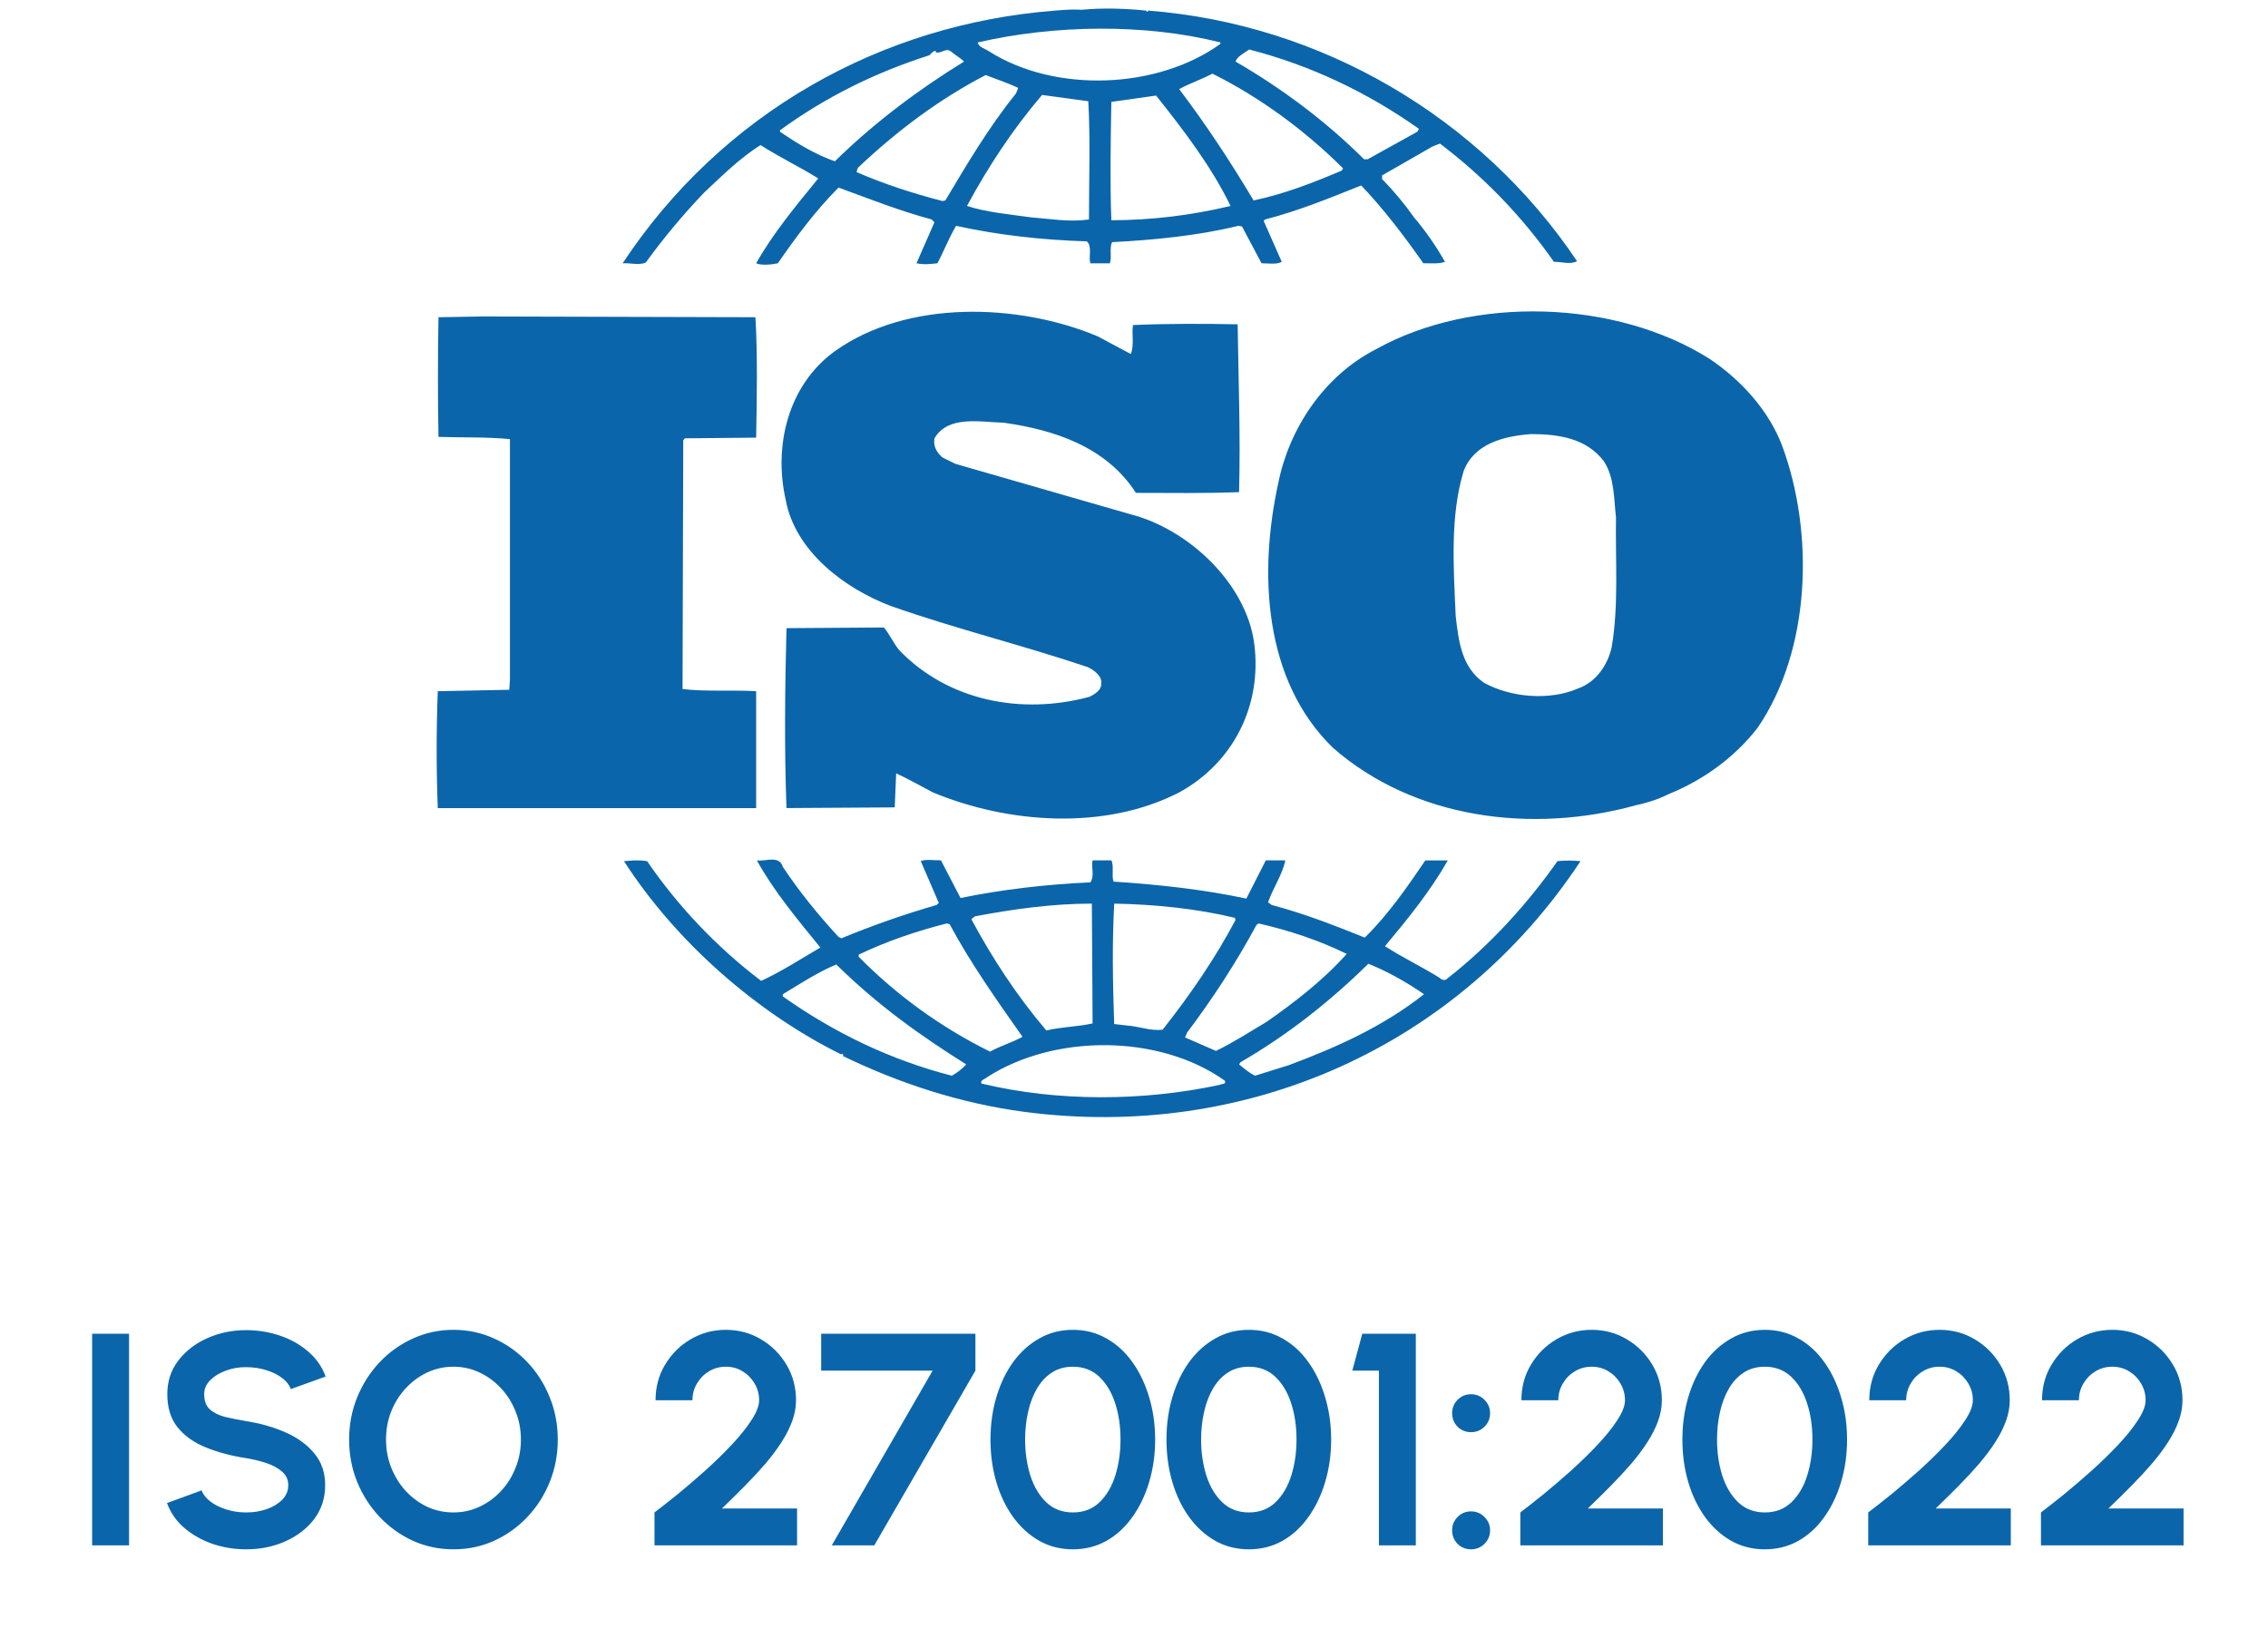
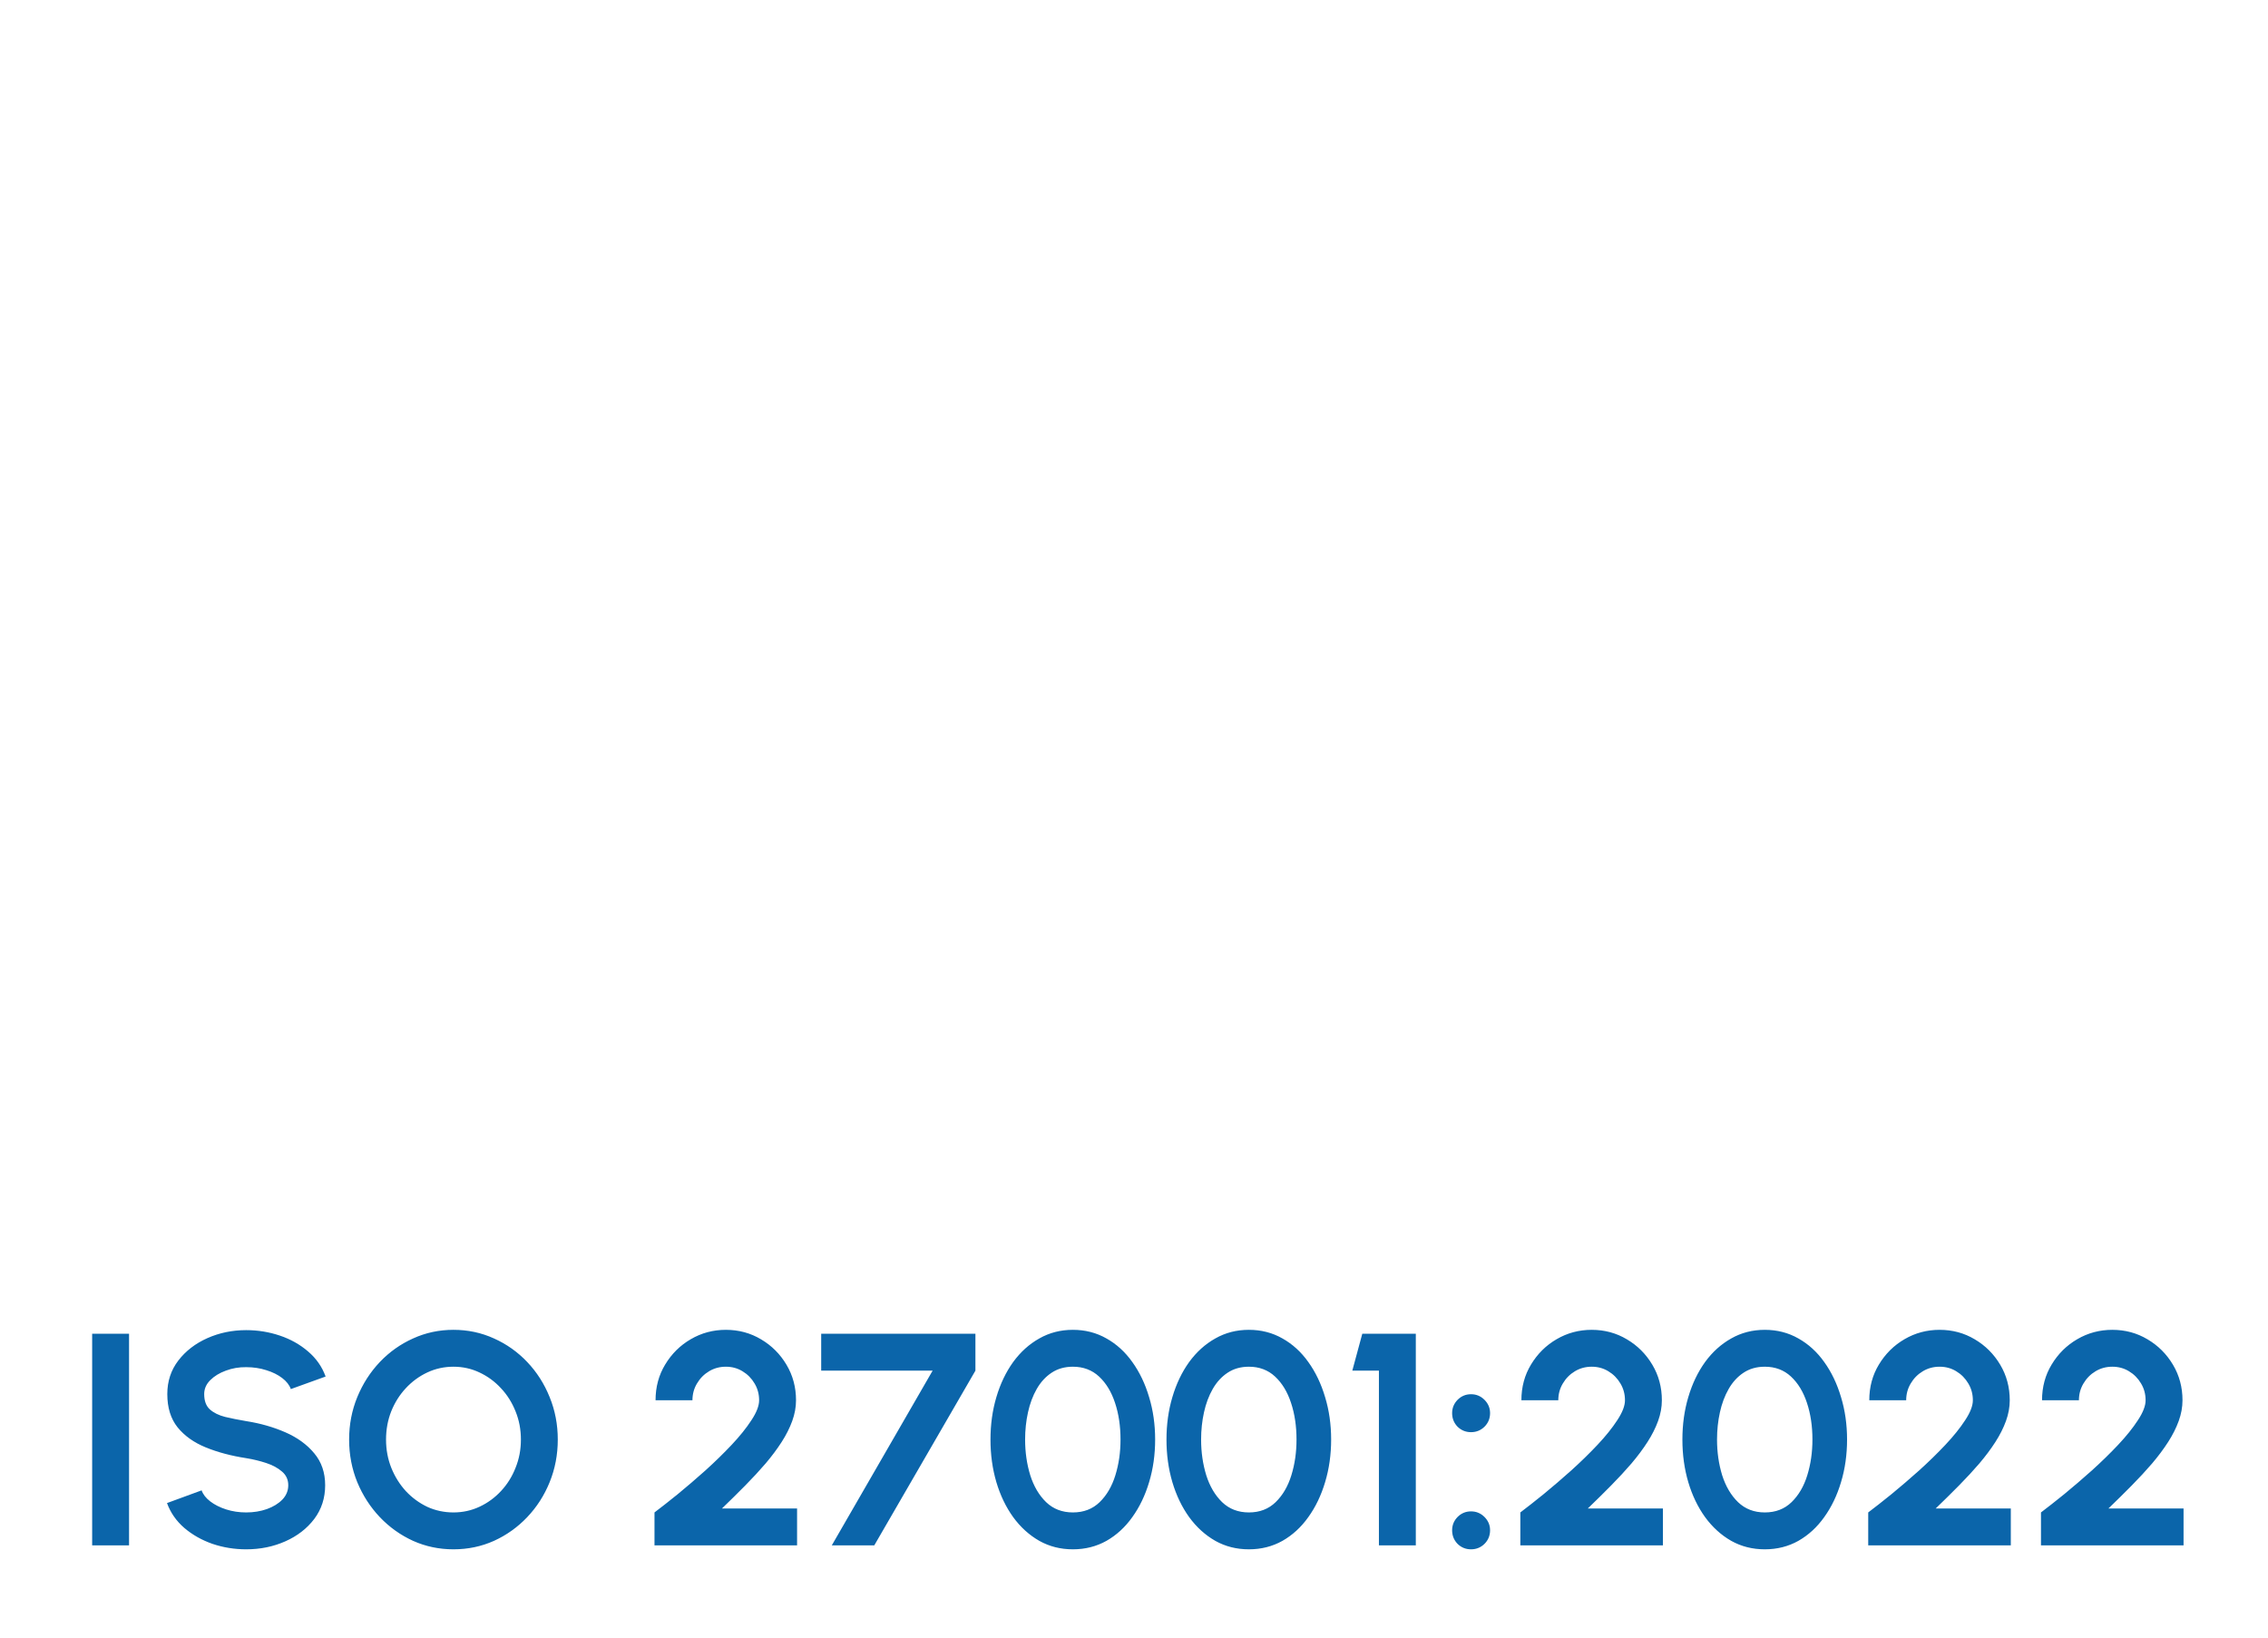
<svg xmlns="http://www.w3.org/2000/svg" width="90" height="65" viewBox="0 0 90 65" fill="none">
-   <path d="M70.716 17.681C70.2 16.329 69.14 15.121 67.851 14.25C64.127 11.889 58.453 11.721 54.616 13.855C52.524 14.921 51.148 17.029 50.72 19.2C49.944 22.766 50.145 27.01 52.896 29.683C56.105 32.492 60.775 33.112 64.928 31.959C65.125 31.921 65.75 31.764 66.182 31.535L66.303 31.483C67.593 30.948 68.823 30.076 69.741 28.896C71.861 25.802 72.006 21.166 70.716 17.681ZM63.955 25.69C63.808 26.367 63.353 27.067 62.634 27.322C61.49 27.824 59.943 27.685 58.883 27.097C57.994 26.477 57.88 25.438 57.766 24.454C57.679 22.517 57.539 20.464 58.083 18.693C58.508 17.595 59.684 17.313 60.747 17.23C61.863 17.23 62.95 17.4 63.639 18.299C64.069 18.944 64.042 19.788 64.127 20.548C64.097 22.149 64.241 24.059 63.955 25.69ZM30.006 27.436C29.06 27.378 28.001 27.461 27.085 27.349L27.113 17.48L27.171 17.398L30.006 17.371C30.036 15.769 30.064 14.051 29.977 12.591L19.178 12.561L17.4 12.592C17.372 14.081 17.372 15.822 17.4 17.341C18.375 17.371 19.29 17.341 20.236 17.429V26.986L20.209 27.379L17.372 27.436C17.313 28.982 17.313 30.529 17.372 32.075H30.006L30.006 27.436ZM61.804 34.181C60.602 35.897 59.084 37.556 57.426 38.845C57.365 38.933 57.194 38.9 57.139 38.819C56.421 38.371 55.648 38.004 54.959 37.556C55.876 36.46 56.765 35.364 57.453 34.151H56.561C55.849 35.195 55.103 36.29 54.158 37.215C52.896 36.71 51.751 36.261 50.462 35.92L50.319 35.813C50.519 35.245 50.891 34.712 51.005 34.149H50.231L49.458 35.668C47.77 35.303 45.907 35.104 44.188 34.993C44.101 34.741 44.215 34.375 44.101 34.149H43.356C43.297 34.488 43.443 34.742 43.27 35.023C41.494 35.104 39.776 35.303 38.116 35.644L37.339 34.149C37.056 34.149 36.737 34.096 36.539 34.18L37.254 35.838L37.169 35.92C35.885 36.291 34.622 36.733 33.387 37.244L33.273 37.186C32.469 36.315 31.696 35.363 31.065 34.407C30.923 33.926 30.349 34.207 30.034 34.151C30.719 35.389 31.639 36.484 32.554 37.61C31.781 38.061 31.01 38.564 30.204 38.933C28.452 37.601 26.924 35.997 25.679 34.182C25.335 34.127 25.108 34.152 24.762 34.182C26.825 37.387 30.034 40.197 33.386 41.856C33.386 41.856 33.386 41.831 33.417 41.831C33.441 41.831 33.498 41.883 33.441 41.912C35.706 43.009 38.114 43.796 40.661 44.134C49.457 45.286 57.852 41.549 62.719 34.182C62.415 34.151 62.108 34.15 61.804 34.181ZM49.861 36.711L49.945 36.654C51.18 36.935 52.352 37.329 53.441 37.862C52.524 38.899 51.349 39.801 50.262 40.559C49.603 40.952 48.942 41.378 48.254 41.713L47.025 41.179L47.109 40.984C48.142 39.608 49.059 38.2 49.861 36.711ZM44.215 35.867C45.849 35.897 47.483 36.066 48.999 36.429L49.029 36.515C48.228 38.031 47.223 39.496 46.136 40.871C45.647 40.928 45.191 40.734 44.704 40.704L44.214 40.646C44.158 38.987 44.128 37.525 44.215 35.867ZM38.688 36.372C40.178 36.091 41.724 35.867 43.328 35.867L43.357 40.622C42.754 40.758 42.096 40.758 41.522 40.903C40.348 39.522 39.375 38.031 38.545 36.484L38.688 36.372ZM34.074 37.892C35.194 37.356 36.366 36.96 37.568 36.653L37.684 36.683C38.513 38.229 39.546 39.69 40.576 41.152C40.179 41.378 39.689 41.514 39.289 41.742C37.352 40.786 35.589 39.513 34.074 37.974V37.892H34.074ZM37.771 42.698C35.364 42.078 33.127 41.01 31.065 39.551V39.463C31.753 39.046 32.443 38.594 33.185 38.282C34.82 39.889 36.508 41.098 38.342 42.248C38.199 42.416 37.971 42.586 37.771 42.698ZM48.398 43.061C45.362 43.712 41.98 43.737 38.945 43.008C38.887 42.868 39.088 42.837 39.173 42.755C41.838 41.039 45.99 41.039 48.6 42.892C48.684 43.061 48.456 43.008 48.398 43.061ZM51.149 42.277L49.803 42.698C49.573 42.585 49.373 42.416 49.171 42.247L49.229 42.161C51.063 41.097 52.724 39.8 54.3 38.254C55.074 38.563 55.819 38.987 56.509 39.463C54.903 40.734 53.04 41.573 51.149 42.277ZM25.623 10.425C26.332 9.446 27.107 8.517 27.943 7.644C28.686 6.941 29.376 6.267 30.179 5.758C30.925 6.236 31.754 6.634 32.47 7.082C31.583 8.172 30.666 9.274 30.007 10.451C30.206 10.539 30.58 10.511 30.867 10.451C31.583 9.413 32.354 8.373 33.274 7.445C34.503 7.896 35.708 8.372 36.97 8.711L37.081 8.823L36.368 10.451C36.684 10.511 36.884 10.482 37.197 10.451C37.454 9.976 37.654 9.444 37.94 8.963C39.604 9.33 41.352 9.526 43.128 9.58C43.356 9.78 43.185 10.2 43.271 10.451H44.044C44.128 10.175 44.015 9.862 44.128 9.612C45.791 9.525 47.538 9.356 49.148 8.962L49.287 8.991L50.061 10.45C50.319 10.45 50.663 10.51 50.863 10.392L50.145 8.766L50.205 8.71C51.52 8.372 52.754 7.866 54.015 7.361C54.905 8.289 55.734 9.385 56.481 10.449C56.795 10.449 57.11 10.48 57.34 10.392C56.986 9.764 56.573 9.171 56.107 8.622C55.729 8.083 55.306 7.577 54.845 7.108V6.962L56.85 5.812L57.14 5.699C58.884 7.018 60.41 8.601 61.663 10.392C62.007 10.392 62.294 10.51 62.582 10.368C58.739 4.638 52.409 0.951 45.565 0.421L45.535 0.475L45.477 0.421C44.704 0.338 43.755 0.305 42.925 0.388C42.611 0.364 42.239 0.388 41.866 0.421C34.992 0.951 28.661 4.467 24.706 10.453C24.992 10.425 25.336 10.54 25.623 10.425ZM37.514 7.956L37.4 7.98C36.224 7.674 35.077 7.305 33.988 6.829L34.043 6.66C35.619 5.171 37.28 3.933 39.114 2.979C39.546 3.148 39.975 3.287 40.404 3.487L40.32 3.706C39.229 5.059 38.372 6.518 37.514 7.956ZM43.213 8.712C42.413 8.824 41.697 8.687 40.891 8.625C40.121 8.512 39.145 8.43 38.372 8.174C39.203 6.635 40.179 5.142 41.352 3.768L43.186 4.018C43.271 5.477 43.213 7.165 43.213 8.712ZM44.101 8.742C44.044 7.248 44.074 5.592 44.101 4.045C44.676 3.963 45.303 3.876 45.877 3.793C46.994 5.196 48.086 6.635 48.831 8.174C47.282 8.548 45.694 8.739 44.101 8.742ZM53.242 6.772C52.123 7.247 50.975 7.698 49.745 7.956C48.858 6.466 47.884 4.976 46.793 3.537C47.194 3.317 47.684 3.148 48.113 2.924C49.978 3.851 51.781 5.171 53.297 6.684L53.242 6.772ZM49.573 1.965C51.979 2.585 54.243 3.652 56.306 5.113L56.248 5.226L54.274 6.321H54.128C52.612 4.808 50.836 3.487 49.029 2.444C49.086 2.247 49.374 2.105 49.573 1.965ZM48.428 1.683V1.743C45.934 3.537 41.896 3.706 39.261 2.047C39.114 1.935 38.831 1.881 38.8 1.684C41.839 0.984 45.417 0.928 48.428 1.683ZM30.952 5.171C32.758 3.851 34.762 2.867 36.883 2.192C36.97 2.104 37.025 2.021 37.138 2.021V2.079C37.367 2.134 37.54 1.879 37.74 2.046C37.913 2.192 38.115 2.303 38.256 2.443C36.481 3.537 34.733 4.832 33.128 6.403C32.355 6.127 31.641 5.703 30.951 5.226L30.952 5.171ZM43.243 27.655C40.55 28.387 37.626 27.829 35.679 25.802C35.451 25.521 35.306 25.186 35.076 24.906L31.21 24.933C31.149 27.209 31.122 29.824 31.21 32.074L35.505 32.047L35.562 30.696C36.051 30.921 36.539 31.201 37.025 31.454C40.004 32.692 43.84 32.973 46.791 31.454C48.942 30.276 50.088 28 49.772 25.549C49.458 23.163 47.165 20.997 44.847 20.409L37.912 18.411L37.399 18.157C37.17 17.962 37.026 17.71 37.082 17.398C37.626 16.473 38.888 16.754 39.834 16.779C41.839 17.061 43.901 17.735 45.076 19.563C46.335 19.563 47.796 19.588 49.17 19.534C49.228 17.23 49.147 15.207 49.113 12.873C47.824 12.844 46.248 12.844 44.96 12.902C44.903 13.237 45.016 13.713 44.872 14.052L43.556 13.348C40.403 12.028 35.99 11.89 33.127 13.942C31.264 15.289 30.693 17.709 31.18 19.845C31.55 21.865 33.498 23.357 35.361 24.057C37.911 24.956 40.574 25.606 43.157 26.477C43.412 26.591 43.755 26.846 43.7 27.154C43.702 27.404 43.442 27.548 43.243 27.655Z" fill="#0B65AA" />
  <path d="M3.657 61.34V52.94H5.121V61.34H3.657ZM9.771 61.496C9.307 61.496 8.861 61.424 8.433 61.28C8.009 61.132 7.637 60.922 7.317 60.65C6.997 60.374 6.767 60.044 6.627 59.66L8.001 59.156C8.057 59.316 8.171 59.462 8.343 59.594C8.515 59.726 8.725 59.832 8.973 59.912C9.221 59.992 9.487 60.032 9.771 60.032C10.063 60.032 10.335 59.988 10.587 59.9C10.843 59.808 11.049 59.682 11.205 59.522C11.361 59.358 11.439 59.168 11.439 58.952C11.439 58.732 11.357 58.552 11.193 58.412C11.029 58.268 10.819 58.154 10.563 58.07C10.307 57.986 10.043 57.922 9.771 57.878C9.175 57.786 8.641 57.644 8.169 57.452C7.697 57.26 7.323 56.994 7.047 56.654C6.775 56.314 6.639 55.874 6.639 55.334C6.639 54.826 6.785 54.382 7.077 54.002C7.369 53.622 7.753 53.326 8.229 53.114C8.705 52.902 9.219 52.796 9.771 52.796C10.231 52.796 10.675 52.868 11.103 53.012C11.531 53.156 11.905 53.366 12.225 53.642C12.549 53.918 12.781 54.25 12.921 54.638L11.541 55.136C11.485 54.976 11.371 54.83 11.199 54.698C11.027 54.566 10.817 54.462 10.569 54.386C10.321 54.306 10.055 54.266 9.771 54.266C9.487 54.262 9.217 54.308 8.961 54.404C8.709 54.496 8.503 54.622 8.343 54.782C8.183 54.942 8.103 55.126 8.103 55.334C8.103 55.602 8.177 55.804 8.325 55.94C8.477 56.076 8.679 56.176 8.931 56.24C9.183 56.3 9.463 56.356 9.771 56.408C10.331 56.496 10.849 56.644 11.325 56.852C11.801 57.06 12.183 57.338 12.471 57.686C12.759 58.03 12.903 58.452 12.903 58.952C12.903 59.46 12.759 59.906 12.471 60.29C12.183 60.67 11.801 60.966 11.325 61.178C10.849 61.39 10.331 61.496 9.771 61.496ZM17.994 61.496C17.427 61.496 16.892 61.384 16.392 61.16C15.893 60.932 15.453 60.618 15.072 60.218C14.693 59.818 14.395 59.356 14.178 58.832C13.963 58.304 13.854 57.74 13.854 57.14C13.854 56.54 13.963 55.978 14.178 55.454C14.395 54.926 14.693 54.462 15.072 54.062C15.453 53.662 15.893 53.35 16.392 53.126C16.892 52.898 17.427 52.784 17.994 52.784C18.567 52.784 19.102 52.898 19.602 53.126C20.102 53.35 20.543 53.662 20.922 54.062C21.302 54.462 21.599 54.926 21.811 55.454C22.026 55.978 22.134 56.54 22.134 57.14C22.134 57.74 22.026 58.304 21.811 58.832C21.599 59.356 21.302 59.818 20.922 60.218C20.543 60.618 20.102 60.932 19.602 61.16C19.102 61.384 18.567 61.496 17.994 61.496ZM17.994 60.032C18.363 60.032 18.709 59.956 19.032 59.804C19.357 59.652 19.64 59.444 19.884 59.18C20.133 58.912 20.325 58.604 20.46 58.256C20.601 57.908 20.671 57.536 20.671 57.14C20.671 56.744 20.601 56.372 20.46 56.024C20.32 55.672 20.127 55.364 19.878 55.1C19.634 54.836 19.351 54.628 19.026 54.476C18.706 54.324 18.363 54.248 17.994 54.248C17.627 54.248 17.28 54.324 16.956 54.476C16.633 54.628 16.346 54.838 16.099 55.106C15.854 55.37 15.662 55.676 15.523 56.024C15.386 56.372 15.319 56.744 15.319 57.14C15.319 57.54 15.389 57.914 15.528 58.262C15.668 58.61 15.861 58.918 16.105 59.186C16.352 59.45 16.637 59.658 16.956 59.81C17.28 59.958 17.627 60.032 17.994 60.032ZM25.972 61.34V60.032C26.232 59.836 26.54 59.594 26.896 59.306C27.252 59.014 27.618 58.7 27.994 58.364C28.37 58.024 28.718 57.684 29.038 57.344C29.358 57.004 29.618 56.68 29.818 56.372C30.022 56.064 30.124 55.8 30.124 55.58C30.124 55.336 30.064 55.114 29.944 54.914C29.824 54.71 29.664 54.548 29.464 54.428C29.268 54.308 29.048 54.248 28.804 54.248C28.56 54.248 28.338 54.308 28.138 54.428C27.938 54.548 27.778 54.71 27.658 54.914C27.538 55.114 27.478 55.336 27.478 55.58H26.014C26.014 55.052 26.142 54.578 26.398 54.158C26.654 53.734 26.992 53.4 27.412 53.156C27.836 52.908 28.3 52.784 28.804 52.784C29.316 52.784 29.782 52.91 30.202 53.162C30.622 53.41 30.958 53.746 31.21 54.17C31.462 54.594 31.588 55.064 31.588 55.58C31.588 55.852 31.538 56.126 31.438 56.402C31.338 56.678 31.198 56.956 31.018 57.236C30.838 57.516 30.626 57.8 30.382 58.088C30.138 58.372 29.868 58.664 29.572 58.964C29.28 59.26 28.972 59.564 28.648 59.876H31.63V61.34H25.972ZM33.007 61.34L37.009 54.404H32.587V52.94H38.707V54.404L34.693 61.34H33.007ZM42.575 61.496C42.087 61.496 41.643 61.384 41.243 61.16C40.843 60.932 40.497 60.618 40.205 60.218C39.917 59.818 39.695 59.356 39.539 58.832C39.383 58.304 39.305 57.74 39.305 57.14C39.305 56.54 39.383 55.978 39.539 55.454C39.695 54.926 39.917 54.462 40.205 54.062C40.497 53.662 40.843 53.35 41.243 53.126C41.643 52.898 42.087 52.784 42.575 52.784C43.063 52.784 43.507 52.898 43.907 53.126C44.307 53.35 44.649 53.662 44.933 54.062C45.221 54.462 45.443 54.926 45.599 55.454C45.759 55.978 45.839 56.54 45.839 57.14C45.839 57.74 45.759 58.304 45.599 58.832C45.443 59.356 45.221 59.818 44.933 60.218C44.649 60.618 44.307 60.932 43.907 61.16C43.507 61.384 43.063 61.496 42.575 61.496ZM42.575 60.032C43.003 60.032 43.357 59.896 43.637 59.624C43.917 59.352 44.125 58.996 44.261 58.556C44.397 58.116 44.465 57.644 44.465 57.14C44.465 56.608 44.393 56.124 44.249 55.688C44.105 55.248 43.893 54.898 43.613 54.638C43.333 54.378 42.987 54.248 42.575 54.248C42.251 54.248 41.969 54.328 41.729 54.488C41.493 54.644 41.297 54.858 41.141 55.13C40.985 55.402 40.869 55.712 40.793 56.06C40.717 56.404 40.679 56.764 40.679 57.14C40.679 57.64 40.747 58.112 40.883 58.556C41.023 58.996 41.233 59.352 41.513 59.624C41.797 59.896 42.151 60.032 42.575 60.032ZM49.559 61.496C49.071 61.496 48.627 61.384 48.227 61.16C47.827 60.932 47.481 60.618 47.189 60.218C46.901 59.818 46.679 59.356 46.523 58.832C46.367 58.304 46.289 57.74 46.289 57.14C46.289 56.54 46.367 55.978 46.523 55.454C46.679 54.926 46.901 54.462 47.189 54.062C47.481 53.662 47.827 53.35 48.227 53.126C48.627 52.898 49.071 52.784 49.559 52.784C50.047 52.784 50.491 52.898 50.891 53.126C51.291 53.35 51.633 53.662 51.917 54.062C52.205 54.462 52.427 54.926 52.583 55.454C52.743 55.978 52.823 56.54 52.823 57.14C52.823 57.74 52.743 58.304 52.583 58.832C52.427 59.356 52.205 59.818 51.917 60.218C51.633 60.618 51.291 60.932 50.891 61.16C50.491 61.384 50.047 61.496 49.559 61.496ZM49.559 60.032C49.987 60.032 50.341 59.896 50.621 59.624C50.901 59.352 51.109 58.996 51.245 58.556C51.381 58.116 51.449 57.644 51.449 57.14C51.449 56.608 51.377 56.124 51.233 55.688C51.089 55.248 50.877 54.898 50.597 54.638C50.317 54.378 49.971 54.248 49.559 54.248C49.235 54.248 48.953 54.328 48.713 54.488C48.477 54.644 48.281 54.858 48.125 55.13C47.969 55.402 47.853 55.712 47.777 56.06C47.701 56.404 47.663 56.764 47.663 57.14C47.663 57.64 47.731 58.112 47.867 58.556C48.007 58.996 48.217 59.352 48.497 59.624C48.781 59.896 49.135 60.032 49.559 60.032ZM54.719 61.34V54.404H53.663L54.059 52.94H56.183V61.34H54.719ZM58.374 56.846C58.166 56.846 57.988 56.774 57.84 56.63C57.696 56.482 57.624 56.302 57.624 56.09C57.624 55.886 57.696 55.71 57.84 55.562C57.988 55.414 58.166 55.34 58.374 55.34C58.582 55.34 58.76 55.414 58.908 55.562C59.056 55.71 59.13 55.886 59.13 56.09C59.13 56.302 59.056 56.482 58.908 56.63C58.76 56.774 58.582 56.846 58.374 56.846ZM58.374 61.496C58.166 61.496 57.988 61.424 57.84 61.28C57.696 61.132 57.624 60.952 57.624 60.74C57.624 60.536 57.696 60.36 57.84 60.212C57.988 60.064 58.166 59.99 58.374 59.99C58.582 59.99 58.76 60.064 58.908 60.212C59.056 60.36 59.13 60.536 59.13 60.74C59.13 60.952 59.056 61.132 58.908 61.28C58.76 61.424 58.582 61.496 58.374 61.496ZM60.331 61.34V60.032C60.591 59.836 60.899 59.594 61.255 59.306C61.611 59.014 61.977 58.7 62.353 58.364C62.729 58.024 63.077 57.684 63.397 57.344C63.717 57.004 63.977 56.68 64.177 56.372C64.381 56.064 64.483 55.8 64.483 55.58C64.483 55.336 64.423 55.114 64.303 54.914C64.183 54.71 64.023 54.548 63.823 54.428C63.627 54.308 63.407 54.248 63.163 54.248C62.919 54.248 62.697 54.308 62.497 54.428C62.297 54.548 62.137 54.71 62.017 54.914C61.897 55.114 61.837 55.336 61.837 55.58H60.373C60.373 55.052 60.501 54.578 60.757 54.158C61.013 53.734 61.351 53.4 61.771 53.156C62.195 52.908 62.659 52.784 63.163 52.784C63.675 52.784 64.141 52.91 64.561 53.162C64.981 53.41 65.317 53.746 65.569 54.17C65.821 54.594 65.947 55.064 65.947 55.58C65.947 55.852 65.897 56.126 65.797 56.402C65.697 56.678 65.557 56.956 65.377 57.236C65.197 57.516 64.985 57.8 64.741 58.088C64.497 58.372 64.227 58.664 63.931 58.964C63.639 59.26 63.331 59.564 63.007 59.876H65.989V61.34H60.331ZM70.032 61.496C69.544 61.496 69.1 61.384 68.7 61.16C68.3 60.932 67.954 60.618 67.662 60.218C67.374 59.818 67.152 59.356 66.996 58.832C66.84 58.304 66.762 57.74 66.762 57.14C66.762 56.54 66.84 55.978 66.996 55.454C67.152 54.926 67.374 54.462 67.662 54.062C67.954 53.662 68.3 53.35 68.7 53.126C69.1 52.898 69.544 52.784 70.032 52.784C70.52 52.784 70.964 52.898 71.364 53.126C71.764 53.35 72.106 53.662 72.39 54.062C72.678 54.462 72.9 54.926 73.056 55.454C73.216 55.978 73.296 56.54 73.296 57.14C73.296 57.74 73.216 58.304 73.056 58.832C72.9 59.356 72.678 59.818 72.39 60.218C72.106 60.618 71.764 60.932 71.364 61.16C70.964 61.384 70.52 61.496 70.032 61.496ZM70.032 60.032C70.46 60.032 70.814 59.896 71.094 59.624C71.374 59.352 71.582 58.996 71.718 58.556C71.854 58.116 71.922 57.644 71.922 57.14C71.922 56.608 71.85 56.124 71.706 55.688C71.562 55.248 71.35 54.898 71.07 54.638C70.79 54.378 70.444 54.248 70.032 54.248C69.708 54.248 69.426 54.328 69.186 54.488C68.95 54.644 68.754 54.858 68.598 55.13C68.442 55.402 68.326 55.712 68.25 56.06C68.174 56.404 68.136 56.764 68.136 57.14C68.136 57.64 68.204 58.112 68.34 58.556C68.48 58.996 68.69 59.352 68.97 59.624C69.254 59.896 69.608 60.032 70.032 60.032ZM74.136 61.34V60.032C74.396 59.836 74.704 59.594 75.06 59.306C75.416 59.014 75.782 58.7 76.158 58.364C76.534 58.024 76.882 57.684 77.202 57.344C77.522 57.004 77.782 56.68 77.982 56.372C78.186 56.064 78.288 55.8 78.288 55.58C78.288 55.336 78.228 55.114 78.108 54.914C77.988 54.71 77.828 54.548 77.628 54.428C77.432 54.308 77.212 54.248 76.968 54.248C76.724 54.248 76.502 54.308 76.302 54.428C76.102 54.548 75.942 54.71 75.822 54.914C75.702 55.114 75.642 55.336 75.642 55.58H74.178C74.178 55.052 74.306 54.578 74.562 54.158C74.818 53.734 75.156 53.4 75.576 53.156C76 52.908 76.464 52.784 76.968 52.784C77.48 52.784 77.946 52.91 78.366 53.162C78.786 53.41 79.122 53.746 79.374 54.17C79.626 54.594 79.752 55.064 79.752 55.58C79.752 55.852 79.702 56.126 79.602 56.402C79.502 56.678 79.362 56.956 79.182 57.236C79.002 57.516 78.79 57.8 78.546 58.088C78.302 58.372 78.032 58.664 77.736 58.964C77.444 59.26 77.136 59.564 76.812 59.876H79.794V61.34H74.136ZM80.991 61.34V60.032C81.251 59.836 81.559 59.594 81.915 59.306C82.271 59.014 82.637 58.7 83.013 58.364C83.389 58.024 83.737 57.684 84.057 57.344C84.377 57.004 84.637 56.68 84.837 56.372C85.041 56.064 85.143 55.8 85.143 55.58C85.143 55.336 85.083 55.114 84.963 54.914C84.843 54.71 84.683 54.548 84.483 54.428C84.287 54.308 84.067 54.248 83.823 54.248C83.579 54.248 83.357 54.308 83.157 54.428C82.957 54.548 82.797 54.71 82.677 54.914C82.557 55.114 82.497 55.336 82.497 55.58H81.033C81.033 55.052 81.161 54.578 81.417 54.158C81.673 53.734 82.011 53.4 82.431 53.156C82.855 52.908 83.319 52.784 83.823 52.784C84.335 52.784 84.801 52.91 85.221 53.162C85.641 53.41 85.977 53.746 86.229 54.17C86.481 54.594 86.607 55.064 86.607 55.58C86.607 55.852 86.557 56.126 86.457 56.402C86.357 56.678 86.217 56.956 86.037 57.236C85.857 57.516 85.645 57.8 85.401 58.088C85.157 58.372 84.887 58.664 84.591 58.964C84.299 59.26 83.991 59.564 83.667 59.876H86.649V61.34H80.991Z" fill="#0B65AA" />
</svg>